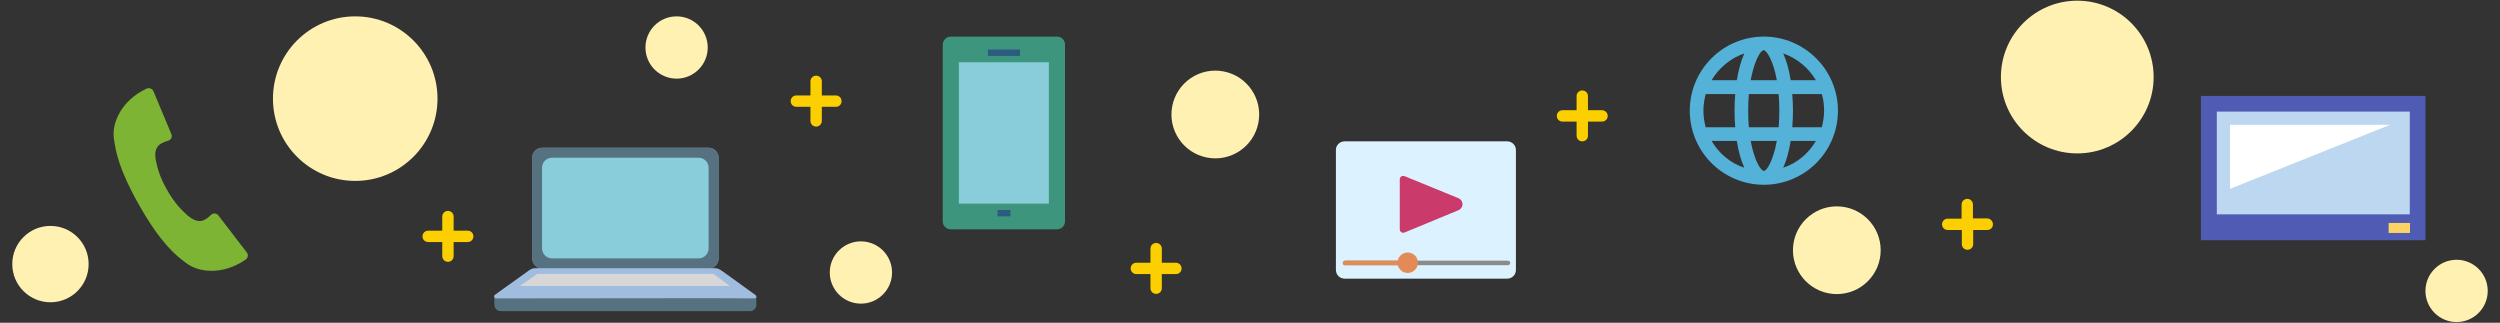
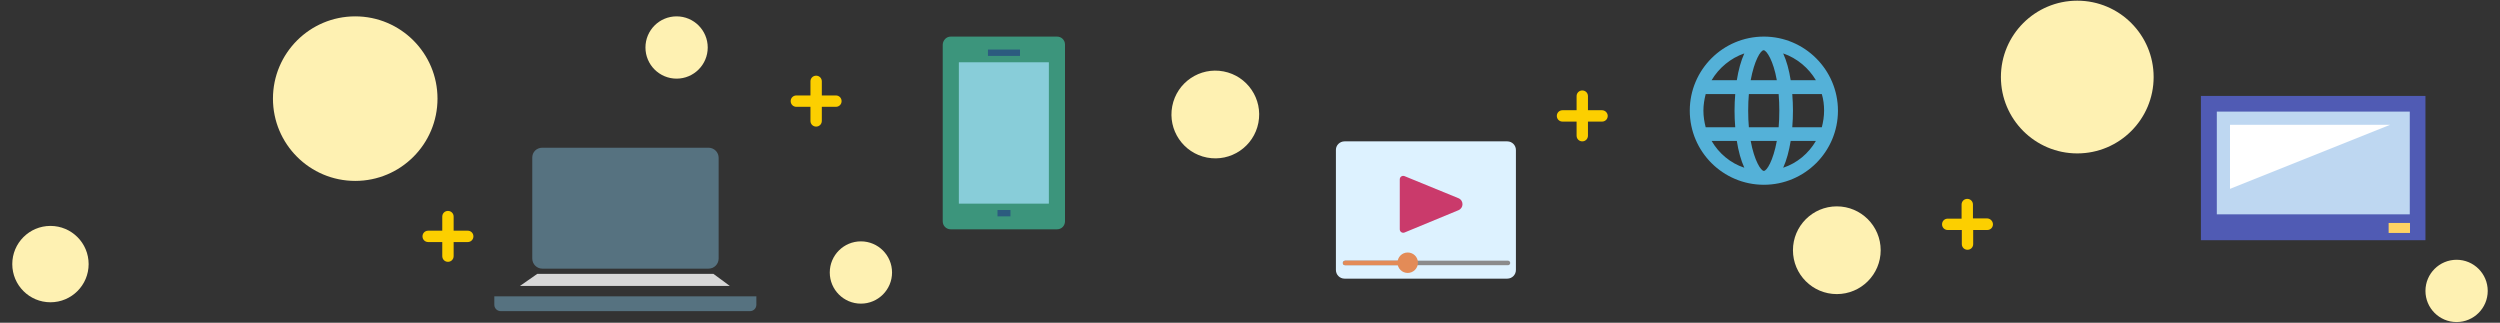
<svg xmlns="http://www.w3.org/2000/svg" version="1.1" id="a" x="0px" y="0px" viewBox="0 0 1100 142" style="enable-background:new 0 0 1100 142;" xml:space="preserve">
  <rect x="0" y="0" width="1100" height="142" fill="#333333" stroke="none" />
  <style type="text/css">
	.st0{fill:#FEF1B2;}
	.st1{fill:#FCCF00;}
	.st2{fill:#7EB433;}
	.st3{fill:#567280;}
	.st4{fill:#8297A1;}
	.st5{fill:#88CDD9;}
	.st6{fill:#A0BCDF;}
	.st7{fill:#D7D7D7;}
	.st8{fill:#3C957C;}
	.st9{fill:#2C5B7F;}
	.st10{fill:#DDF2FF;}
	.st11{fill:#CA3A6B;}
	.st12{fill:#8B8B8B;}
	.st13{fill:#E38B57;}
	.st14{fill:#54B1D8;}
	.st15{fill:#BED7F1;}
	.st16{fill:#505BB4;}
	.st17{fill:#FFD363;}
	.st18{fill:#FFFFFF;}
</style>
  <circle class="st0" cx="156.3" cy="43.4" r="36.2" />
  <circle class="st0" cx="914" cy="33.9" r="33.6" />
  <circle class="st0" cx="22.2" cy="116.2" r="16.8" />
  <ellipse transform="matrix(0.189 -0.982 0.982 0.189 384.168 566.025)" class="st0" cx="534.8" cy="50.4" rx="19.3" ry="19.3" />
  <circle class="st0" cx="808.2" cy="110.1" r="19.3" />
  <circle class="st0" cx="297.7" cy="20.9" r="13.7" />
  <circle class="st0" cx="378.8" cy="119.9" r="13.7" />
  <circle class="st0" cx="1080.9" cy="128" r="13.7" />
  <path class="st1" d="M874.3,96.1h-6.2V90c0-1.4-1.1-2.5-2.5-2.5s-2.5,1.1-2.5,2.5v6.2H857c-1.4,0-2.5,1.1-2.5,2.5s1.1,2.5,2.5,2.5  h6.2v6.2c0,1.4,1.1,2.5,2.5,2.5s2.5-1.1,2.5-2.5v-6.2h6.2c1.4,0,2.5-1.1,2.5-2.5S875.7,96.1,874.3,96.1z" />
  <path class="st1" d="M704.9,48.5h-6.2v-6.2c0-1.4-1.1-2.5-2.5-2.5s-2.5,1.1-2.5,2.5v6.2h-6.2c-1.4,0-2.5,1.1-2.5,2.5  s1.1,2.5,2.5,2.5h6.2v6.2c0,1.4,1.1,2.5,2.5,2.5s2.5-1.1,2.5-2.5v-6.2h6.2c1.4,0,2.5-1.1,2.5-2.5S706.2,48.5,704.9,48.5z" />
-   <path class="st1" d="M517.4,115.6h-6.2v-6.2c0-1.4-1.1-2.5-2.5-2.5s-2.5,1.1-2.5,2.5v6.2H500c-1.4,0-2.5,1.1-2.5,2.5  s1.1,2.5,2.5,2.5h6.2v6.2c0,1.4,1.1,2.5,2.5,2.5s2.5-1.1,2.5-2.5v-6.2h6.2c1.4,0,2.5-1.1,2.5-2.5S518.7,115.6,517.4,115.6z" />
  <path class="st1" d="M367.8,42h-6.2v-6.2c0-1.4-1.1-2.5-2.5-2.5s-2.5,1.1-2.5,2.5V42h-6.2c-1.4,0-2.5,1.1-2.5,2.5s1.1,2.5,2.5,2.5  h6.2v6.2c0,1.4,1.1,2.5,2.5,2.5s2.5-1.1,2.5-2.5v-6.2h6.2c1.4,0,2.5-1.1,2.5-2.5S369.2,42,367.8,42z" />
  <path class="st1" d="M205.8,101.5h-6.2v-6.2c0-1.4-1.1-2.5-2.5-2.5s-2.5,1.1-2.5,2.5v6.2h-6.2c-1.4,0-2.5,1.1-2.5,2.5  s1.1,2.5,2.5,2.5h6.2v6.2c0,1.4,1.1,2.5,2.5,2.5s2.5-1.1,2.5-2.5v-6.2h6.2c1.4,0,2.5-1.1,2.5-2.5S207.2,101.5,205.8,101.5z" />
-   <path class="st2" d="M61.6,90.9c-9.3-16.2-10.7-24.2-11.5-30.1c-0.9-6.5,3.1-16.5,14.4-21.8c1.1-0.5,2.5,0,3,1.1l7.9,18.9  c0.5,1.2-0.1,2.5-1.4,2.9c-1,0.3-2.1,0.7-3,1.2c-2.6,1.4-3.2,4.3-2.3,8.1c0.7,3.1,1.7,7,5,12.7s6.1,8.4,8.5,10.6  c2.9,2.6,5.7,3.6,8.2,2c0.9-0.5,1.8-1.3,2.5-2c1-0.9,2.4-0.7,3.2,0.3l12.5,16.3c0.8,1,0.5,2.4-0.5,3.1c-10.2,7.1-20.9,5.6-26.1,1.6  C77.2,112.3,70.9,107.1,61.6,90.9L61.6,90.9z" />
  <path class="st3" d="M217.5,130.4h115.3v3.7c0,1.5-1.2,2.8-2.8,2.8H220.3c-1.5,0-2.8-1.2-2.8-2.8L217.5,130.4L217.5,130.4  L217.5,130.4z" />
-   <path class="st4" d="M238.6,65h73.2c2.4,0,4.4,2,4.4,4.4v44.4c0,2.4-2,4.4-4.4,4.4h-73.2c-2.4,0-4.4-2-4.4-4.4V69.3  C234.2,66.9,236.1,65,238.6,65z" />
  <path class="st3" d="M238.6,65h73.2c2.4,0,4.4,2,4.4,4.4v44.4c0,2.4-2,4.4-4.4,4.4h-73.2c-2.4,0-4.4-2-4.4-4.4V69.3  C234.2,66.9,236.1,65,238.6,65z" />
-   <path class="st5" d="M242.9,69.4h64.5c2.4,0,4.4,2,4.4,4.4v35.5c0,2.4-2,4.4-4.4,4.4h-64.5c-2.4,0-4.4-2-4.4-4.4V73.8  C238.5,71.3,240.5,69.4,242.9,69.4z" />
-   <path class="st6" d="M332.4,129.8l-14-10.1c-1.9-1.4-2.8-1.7-3.7-1.7h-79.2c-0.9,0-1.7,0.3-2.5,0.8l-15.2,10.9  c-0.7,0.5-0.3,1.6,0.5,1.6l95.2-0.1l18.3,0.1C332.8,131.4,333.1,130.3,332.4,129.8L332.4,129.8z" />
  <polygon class="st7" points="228.8,125.8 236.4,120.5 313.9,120.5 321.1,125.8 " />
  <path class="st8" d="M418.3,16.1h46.8c1.9,0,3.5,1.5,3.5,3.5v77.8c0,1.9-1.5,3.5-3.5,3.5h-46.8c-1.9,0-3.5-1.5-3.5-3.5V19.6  C414.9,17.7,416.4,16.1,418.3,16.1z" />
  <rect x="421.9" y="27.4" class="st5" width="39.6" height="62.2" />
  <rect x="434.7" y="21.8" class="st9" width="14.1" height="2.8" />
  <rect x="438.9" y="92.4" class="st9" width="5.7" height="2.8" />
  <path class="st10" d="M591.6,62.2h71.6c2.1,0,3.8,1.7,3.8,3.8v52.8c0,2.1-1.7,3.8-3.8,3.8h-71.6c-2.1,0-3.8-1.7-3.8-3.8V65.9  C587.8,63.9,589.5,62.2,591.6,62.2z" />
  <path class="st11" d="M641.7,87.2L618,77.5c-1-0.4-2.1,0.3-2.1,1.4v22c0,1.1,1.1,1.8,2.1,1.4l23.7-9.8  C644.1,91.5,644.1,88.2,641.7,87.2L641.7,87.2z" />
  <path class="st12" d="M663.5,116.7h-71.7c-0.6,0-1-0.5-1-1s0.5-1,1-1h71.7c0.6,0,1,0.5,1,1S664.1,116.7,663.5,116.7z" />
  <circle class="st13" cx="619.4" cy="115.6" r="3.4" />
  <path class="st13" d="M619.4,120.1c-2.5,0-4.5-2-4.5-4.5s2-4.5,4.5-4.5s4.5,2,4.5,4.5S621.8,120.1,619.4,120.1z M619.4,113.2  c-1.3,0-2.4,1.1-2.4,2.4c0,1.3,1.1,2.4,2.4,2.4s2.4-1.1,2.4-2.4C621.8,114.3,620.7,113.2,619.4,113.2z" />
  <path class="st13" d="M619.4,116.7h-27.5c-0.6,0-1-0.5-1-1s0.5-1,1-1h27.5c0.6,0,1,0.5,1,1S619.9,116.7,619.4,116.7z" />
  <path class="st14" d="M776.1,16.1c-18,0-32.6,14.6-32.6,32.6s14.6,32.6,32.6,32.6s32.6-14.6,32.6-32.6S794,16.1,776.1,16.1z   M749.5,48.7c0-2.5,0.4-5,1-7.3h13c-0.2,2.4-0.3,4.9-0.3,7.3s0.1,4.9,0.3,7.3h-13C749.9,53.7,749.5,51.2,749.5,48.7z M769.2,48.7  c0-2.6,0.1-5.1,0.3-7.3h13.1c0.2,2.3,0.3,4.7,0.3,7.3s-0.1,5.1-0.3,7.3h-13.1C769.3,53.8,769.2,51.3,769.2,48.7z M788.6,41.4h13  c0.7,2.3,1,4.8,1,7.3s-0.4,5-1,7.3h-13c0.2-2.4,0.3-4.9,0.3-7.3S788.8,43.8,788.6,41.4z M799,35.3h-11.1c-0.7-4.5-1.8-8.5-3.3-11.8  C790.7,25.6,795.8,29.9,799,35.3z M781.8,35.3h-11.5c1.6-8.7,4.4-13.2,5.7-13.2S780.3,26.7,781.8,35.3L781.8,35.3z M767.5,23.5  c-1.5,3.3-2.6,7.4-3.3,11.8h-11.1C756.3,29.9,761.4,25.6,767.5,23.5z M753.1,62h11.1c0.7,4.5,1.8,8.5,3.3,11.8  C761.4,71.8,756.3,67.5,753.1,62z M770.3,62h11.5c-1.6,8.7-4.4,13.2-5.7,13.2S771.9,70.7,770.3,62z M784.6,73.8  c1.5-3.3,2.6-7.4,3.3-11.8H799C795.8,67.5,790.7,71.8,784.6,73.8z" />
  <rect x="972.5" y="46.4" class="st15" width="92.4" height="48.5" />
  <path class="st16" d="M1060.3,49.1v45.2h-84.9V49.1H1060.3 M1067.2,42.2h-98.8v63.5h98.8V42.2C1067.2,42.2,1067.2,42.2,1067.2,42.2z  " />
  <rect x="1051" y="98.1" class="st17" width="9.4" height="4.4" />
  <polygon class="st18" points="981.2,83.1 981.2,54.9 1051.7,54.9 " />
</svg>